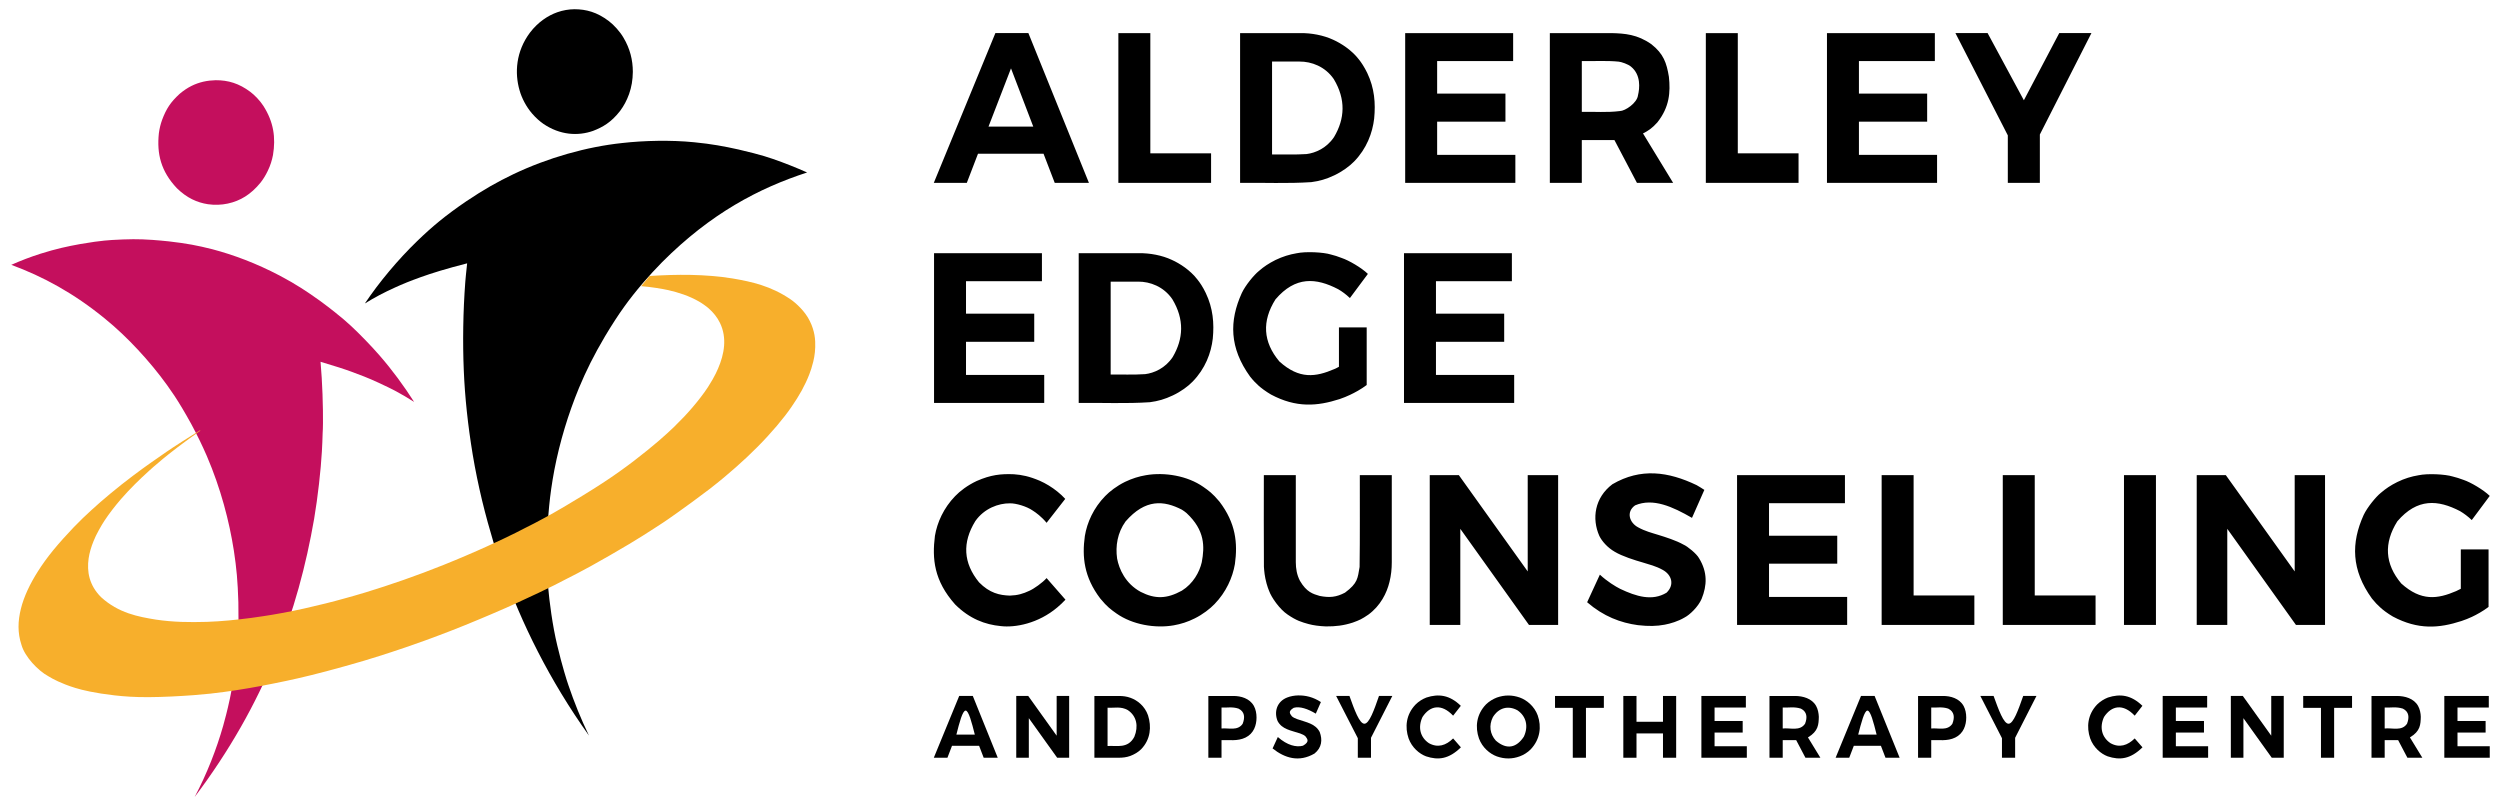
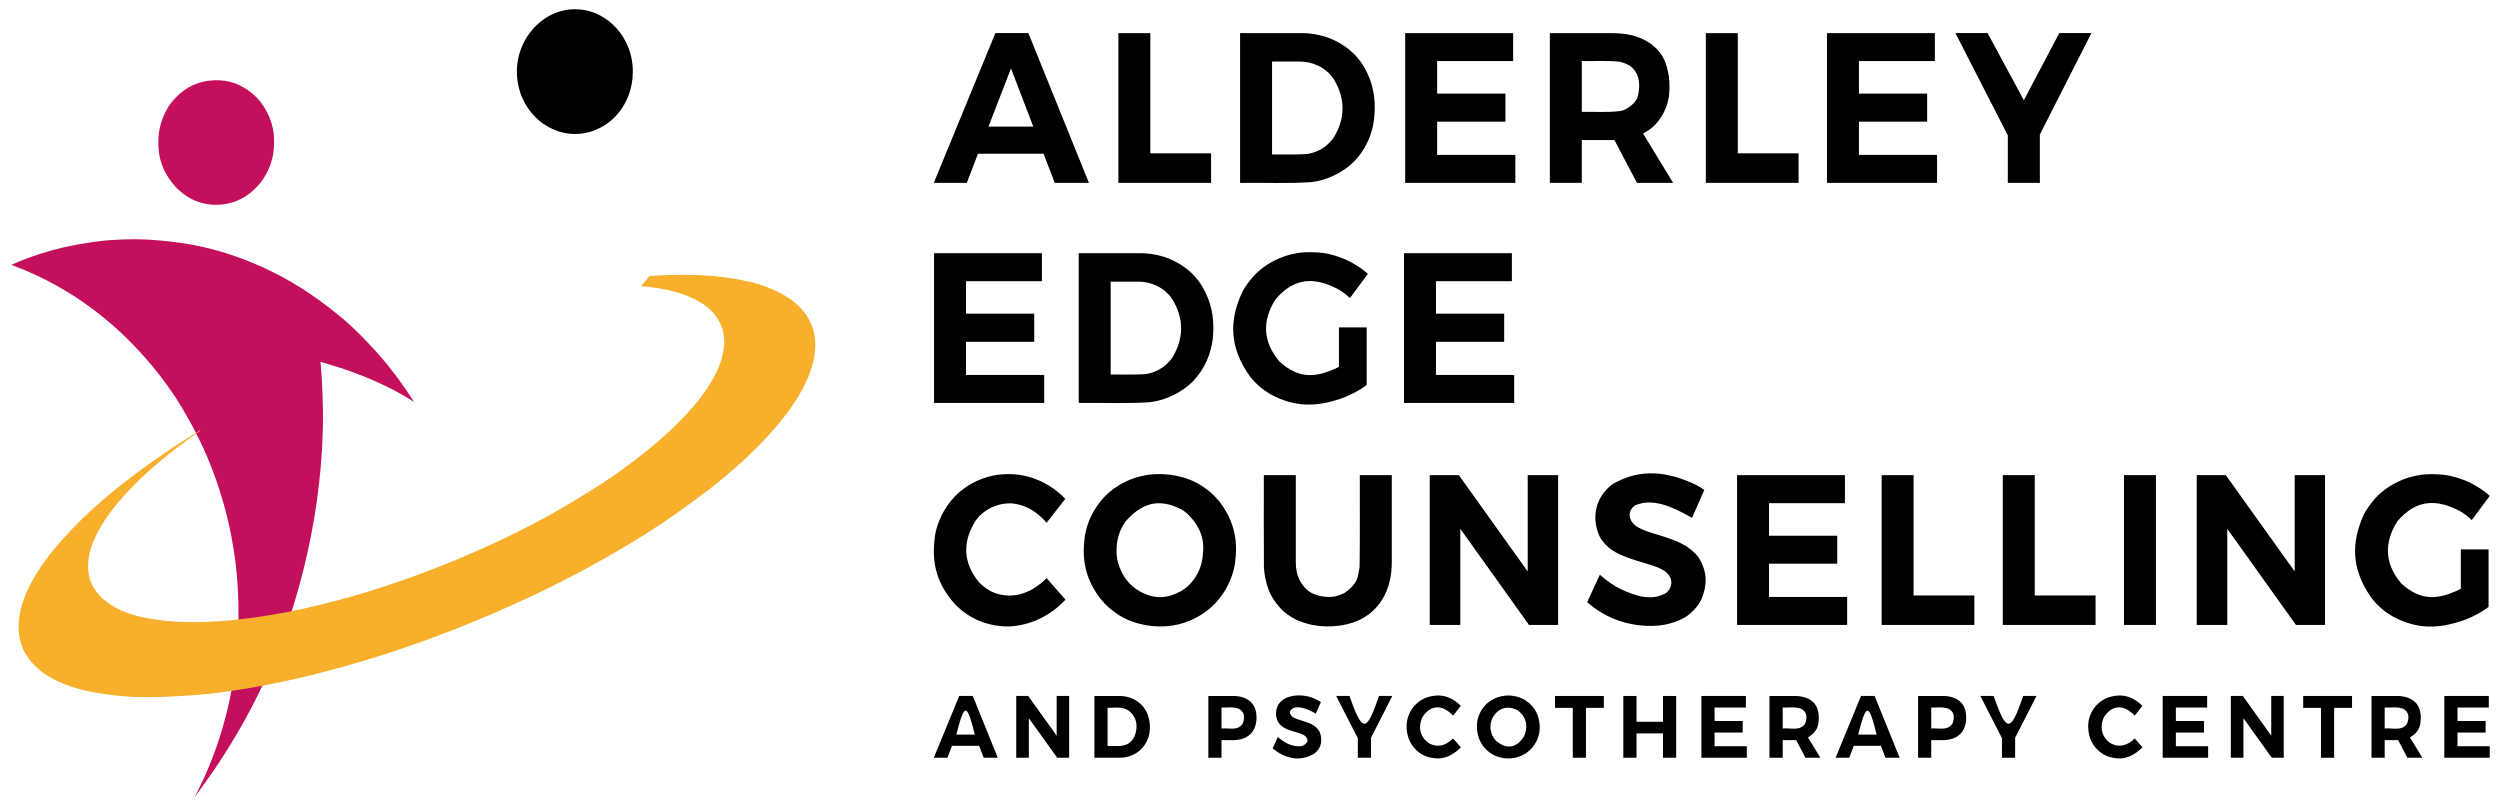
<svg xmlns="http://www.w3.org/2000/svg" clip-rule="evenodd" fill-rule="evenodd" stroke-linejoin="round" stroke-miterlimit="2" version="1.1" viewBox="0 0 879 284" xml:space="preserve">
  <g transform="matrix(1.066 0 0 .906 -12.415 -46.106)">
    <rect x="11.649" y="50.88" width="824.67" height="312.67" fill="none" />
    <g transform="matrix(1.994 0 0 2.285 -411.95 -350.3)">
      <g transform="matrix(1.224 0 0 1.328 180.13 45.972)">
        <path d="m159.33 194.5h1.9l-3.37-7.9h-1.84l-3.43 7.9h1.84l0.62-1.53h3.66l0.62 1.53zm-3.69-2.96c0.41-1.54 0.83-3.07 1.25-3.07 0.41 0 0.83 1.53 1.24 3.07h-2.49" />
      </g>
      <g transform="matrix(1.224 0 0 1.328 180.13 45.972)">
        <path d="m163.73 186.6v7.9h1.7v-5.06l3.83 5.06h1.62v-7.9h-1.69v5.08l-3.84-5.08h-1.62" />
      </g>
      <g transform="matrix(1.224 0 0 1.328 180.13 45.972)">
        <path d="m174.29 186.6v7.9h3.28c0.52 0 1.05-0.05 1.57-0.23 0.53-0.19 1.05-0.47 1.47-0.86 1.29-1.27 1.41-2.89 0.93-4.33-0.45-1.21-1.45-1.93-2.36-2.24-0.51-0.18-1.03-0.24-1.54-0.24h-3.35zm1.78 6.4v-4.9c0.85 0.06 1.79-0.21 2.74 0.31 1.2 0.76 1.46 2.07 0.88 3.41-0.87 1.56-2.36 1.1-3.62 1.18" />
      </g>
      <g transform="matrix(1.224 0 0 1.328 180.13 45.959)">
        <path d="m189.69 186.61v7.9h1.78v-2.25c0.96-0.05 2.16 0.17 3.24-0.33 1.13-0.52 1.49-1.59 1.49-2.56 0-0.54-0.11-1.06-0.36-1.49-0.57-0.96-1.75-1.28-2.8-1.27h-3.35zm1.78 4.16v-2.68c0.74 0.04 1.45-0.13 2.3 0.14 0.84 0.4 0.89 1.12 0.56 1.93-0.67 0.95-1.88 0.52-2.86 0.61" />
      </g>
      <g transform="matrix(1.224 0 0 1.328 180.13 46.676)">
        <path d="m204.9 186.85c-1.05-0.65-2.08-0.87-3.1-0.85-0.45 0.01-1 0.09-1.47 0.27-1.41 0.53-1.78 1.87-1.28 3.01 0.6 1.06 1.78 1.19 3.03 1.58 0.33 0.11 0.58 0.23 0.74 0.38 0.22 0.3 0.63 0.67-0.34 1.19-0.91 0.23-2.12-0.04-3.4-1.11l-0.71 1.46c1.65 1.24 3.57 1.81 5.67 0.65 0.99-0.76 1.09-1.75 0.7-2.75-0.59-1.08-1.78-1.23-3.02-1.64-0.33-0.11-0.58-0.23-0.74-0.37-0.2-0.28-0.62-0.61 0.26-1.09 0.84-0.21 1.88 0.14 2.97 0.75l0.69-1.48" />
      </g>
      <g transform="matrix(1.224 0 0 1.328 180.13 45.972)">
        <path d="m214.55 186.6h-1.8c-0.65 1.78-1.31 3.55-1.97 3.55-0.67 0-1.35-1.77-2.02-3.55h-1.8l2.93 5.4v2.5h1.78v-2.55l2.88-5.35" />
      </g>
      <g transform="matrix(1.224 0 0 1.328 180.13 46.012)">
        <path d="m223.81 187.83c-1.51-1.39-3-1.57-4.65-1.06-0.52 0.19-1.04 0.49-1.46 0.89-1.31 1.29-1.46 2.9-0.95 4.33 0.45 1.19 1.46 1.98 2.36 2.3 1.65 0.52 3.08 0.36 4.71-1.15l-1.05-1.14c-0.96 0.9-2.07 1.24-3.27 0.61-1.2-0.76-1.51-2.05-0.87-3.35 1.02-1.47 2.56-1.75 4.14-0.17l1.04-1.26" />
      </g>
      <g transform="matrix(1.224 0 0 1.328 180.13 46.012)">
        <path d="m228.68 186.77c-0.52 0.19-1.05 0.49-1.47 0.88-1.31 1.29-1.48 2.91-0.95 4.35 0.46 1.19 1.49 1.98 2.42 2.3 1.05 0.35 2.07 0.35 3.1-0.01 0.52-0.18 1.05-0.49 1.47-0.89 1.3-1.3 1.48-2.91 0.95-4.35-0.46-1.18-1.49-1.96-2.42-2.28-1.05-0.35-2.07-0.34-3.1 0zm2.78 1.63c1.2 0.77 1.51 2.06 0.87 3.37-0.96 1.39-2.28 1.75-3.79 0.51-0.8-0.84-0.96-1.95-0.4-3 0.77-1.19 2.04-1.54 3.32-0.88" />
      </g>
      <g transform="matrix(1.224 0 0 1.328 180.13 45.972)">
        <path d="m236.54 186.6v1.52h2.4v6.38h1.78v-6.38h2.42v-1.52h-6.6" />
      </g>
      <g transform="matrix(1.224 0 0 1.328 180.13 45.972)">
        <path d="m245.77 186.6v7.9h1.78v-3.11h3.58v3.11h1.78v-7.9h-1.78v3.3h-3.58v-3.3h-1.78" />
      </g>
      <g transform="matrix(1.224 0 0 1.328 180.13 45.972)">
        <path d="m256.32 186.6v7.9h6.14v-1.47h-4.36v-1.75h3.8v-1.48h-3.8v-1.72h4.23v-1.48h-6.01" />
      </g>
      <g transform="matrix(1.224 0 0 1.328 180.13 45.972)">
        <path d="m272.4 194.5-1.68-2.6c1.42-0.8 1.44-1.66 1.47-2.63-0.02-0.45-0.12-0.98-0.37-1.4-0.57-0.96-1.79-1.27-2.86-1.27h-3.44v7.9h1.79v-2.25h1.82l1.25 2.25h2.02zm-5.09-6.42c0.8 0.04 1.54-0.14 2.46 0.14 0.83 0.4 0.89 1.12 0.56 1.93-0.71 0.99-1.99 0.5-3.02 0.61v-2.68" />
      </g>
      <g transform="matrix(1.224 0 0 1.328 180.13 45.972)">
        <path d="m281.2 194.5h1.91l-3.38-7.9h-1.84l-3.43 7.9h1.84l0.62-1.53h3.66l0.62 1.53zm-3.69-2.96c0.42-1.54 0.84-3.07 1.25-3.07 0.42 0 0.83 1.53 1.24 3.07h-2.49" />
      </g>
      <g transform="matrix(1.224 0 0 1.328 180.13 45.959)">
        <path d="m285.6 186.61v7.9h1.78v-2.25c0.96-0.05 2.16 0.17 3.24-0.33 1.13-0.52 1.49-1.59 1.49-2.56 0-0.54-0.11-1.06-0.36-1.49-0.57-0.96-1.75-1.28-2.8-1.27h-3.35zm1.78 4.16v-2.68c0.74 0.04 1.45-0.13 2.3 0.14 0.84 0.4 0.89 1.12 0.56 1.93-0.67 0.95-1.88 0.52-2.86 0.61" />
      </g>
      <g transform="matrix(1.224 0 0 1.328 180.13 45.972)">
        <path d="m301.6 186.6h-1.79c-0.66 1.78-1.32 3.55-1.98 3.55-0.67 0-1.34-1.77-2.02-3.55h-1.79l2.92 5.4v2.5h1.78v-2.55l2.88-5.35" />
      </g>
      <g transform="matrix(1.224 0 0 1.328 180.13 46.012)">
        <path d="m315.92 187.83c-1.52-1.39-3-1.57-4.66-1.06-0.51 0.19-1.03 0.49-1.46 0.89-1.3 1.29-1.45 2.9-0.94 4.33 0.45 1.19 1.46 1.98 2.36 2.3 1.65 0.52 3.08 0.36 4.71-1.15l-1.05-1.14c-0.96 0.9-2.07 1.24-3.27 0.61-1.2-0.76-1.51-2.05-0.88-3.35 1.02-1.47 2.57-1.75 4.15-0.17l1.04-1.26" />
      </g>
      <g transform="matrix(1.224 0 0 1.328 180.13 45.972)">
        <path d="m318.66 186.6v7.9h6.14v-1.47h-4.36v-1.75h3.8v-1.48h-3.8v-1.72h4.23v-1.48h-6.01" />
      </g>
      <g transform="matrix(1.224 0 0 1.328 180.13 45.972)">
        <path d="m327.87 186.6v7.9h1.7v-5.06l3.83 5.06h1.62v-7.9h-1.69v5.08l-3.84-5.08h-1.62" />
      </g>
      <g transform="matrix(1.224 0 0 1.328 180.13 45.972)">
        <path d="m337.65 186.6v1.52h2.4v6.38h1.78v-6.38h2.42v-1.52h-6.6" />
      </g>
      <g transform="matrix(1.224 0 0 1.328 180.13 45.972)">
        <path d="m353.75 194.5-1.68-2.6c1.43-0.8 1.44-1.66 1.47-2.63-0.01-0.45-0.12-0.98-0.37-1.4-0.57-0.96-1.78-1.27-2.86-1.27h-3.43v7.9h1.78v-2.25h1.82l1.25 2.25h2.02zm-5.09-6.42c0.8 0.04 1.54-0.14 2.46 0.14 0.84 0.4 0.89 1.12 0.56 1.93-0.71 0.99-1.99 0.5-3.02 0.61v-2.68" />
      </g>
      <g transform="matrix(1.224 0 0 1.328 180.13 45.972)">
        <path d="m356.72 186.6v7.9h6.14v-1.47h-4.36v-1.75h3.8v-1.48h-3.8v-1.72h4.23v-1.48h-6.01" />
      </g>
      <g transform="matrix(1.224 0 0 1.328 180.13 -164.19)">
        <path d="m173.55 279.23-8.18-19.15h-4.46l-8.32 19.15h4.46l1.51-3.72h8.86l1.51 3.72h4.62zm-13.57-7.19h6.05l-3.01-7.45-3.04 7.45zm17.55 7.19h12.53v-3.77h-8.21v-15.38h-4.32v19.15zm16.45 0c3.21-0.03 6.41 0.11 9.63-0.09 1.11-0.14 2.01-0.38 3.1-0.87s2.05-1.16 2.67-1.76c1.7-1.64 2.5-3.67 2.72-5.51 0.2-1.94 0.05-3.87-0.94-5.83-0.4-0.77-0.79-1.33-1.15-1.75-0.95-1.16-2.35-2.02-3.45-2.49-1.32-0.58-2.95-0.87-4.45-0.85h-8.13v19.15zm4.32-3.63c1.55-0.02 3.1 0.05 4.66-0.05 1.2-0.14 2.71-0.75 3.72-2.18 1.46-2.33 1.61-4.81-0.04-7.41-1.17-1.61-3.02-2.25-4.62-2.24h-3.72v11.88zm17.99 3.63h14.89v-3.58h-10.57v-4.24h9.23v-3.59h-9.23v-4.16h10.27v-3.58h-14.59v19.15zm32.14-6.32c0.64-0.3 1.2-0.63 1.93-1.4 1.66-1.98 1.79-3.87 1.57-5.84-0.31-1.78-0.72-2.94-2.37-4.17-1.89-1.26-3.6-1.38-5.4-1.42h-8.32v19.15h4.32v-5.47h4.41l3.04 5.47h4.89l-4.07-6.32zm-8.27-9.25v6.49c1.72-0.03 3.42 0.11 5.15-0.1 0.71-0.01 2.32-1.03 2.44-2.01 0.24-0.92 0.41-2.62-0.93-3.66-0.37-0.32-1.35-0.63-1.68-0.65-1.58-0.15-3.32-0.05-4.98-0.07zm16.76 15.57h12.53v-3.77h-8.21v-15.38h-4.32v19.15zm16.37 0h14.88v-3.58h-10.56v-4.24h9.22v-3.59h-9.22v-4.16h10.26v-3.58h-14.58v19.15zm31.39-19.15-4.78 8.59-4.9-8.59h-4.35l7.08 13.08v6.07h4.33v-6.18l6.97-12.97h-4.35" />
      </g>
      <g transform="matrix(1.224 0 0 1.328 180.13 -88.991)">
        <path d="m152.62 250.75h14.89v-3.58h-10.57v-4.24h9.22v-3.59h-9.22v-4.16h10.26v-3.58h-14.58v19.15zm19.55 0c3.21-0.03 6.41 0.11 9.62-0.09 1.11-0.14 2.01-0.38 3.1-0.87 1.1-0.49 2.06-1.16 2.67-1.76 1.71-1.65 2.51-3.67 2.73-5.51 0.2-1.94 0.04-3.87-0.95-5.83-0.39-0.77-0.79-1.33-1.15-1.75-0.95-1.16-2.34-2.02-3.45-2.49-1.31-0.58-2.94-0.87-4.45-0.85h-8.12v19.15zm4.32-3.63c1.55-0.02 3.1 0.05 4.66-0.05 1.2-0.14 2.71-0.75 3.72-2.18 1.45-2.33 1.61-4.81-0.05-7.41-1.17-1.61-3.01-2.25-4.61-2.24h-3.72v11.88zm30.23-0.7c-2.53 1.03-4.74 1.33-7.43-0.97-2.22-2.5-2.38-5.16-0.53-7.94 2.7-2.99 5.49-2.77 8.48-1.3 0.53 0.29 1.06 0.66 1.58 1.13l2.43-3.09c-0.87-0.8-2.58-1.73-3.52-2.03-0.67-0.24-0.9-0.31-1.48-0.45-1.03-0.3-3.4-0.41-4.63-0.16-0.95 0.15-1.88 0.42-2.85 0.86-0.92 0.44-1.59 0.86-2.25 1.41-0.66 0.5-1.82 1.83-2.31 2.82-1.71 3.56-1.68 7.01 1.12 10.68 0.39 0.47 0.79 0.86 1.11 1.13 0.33 0.29 0.99 0.77 1.72 1.17 3.41 1.72 6.25 1.5 9.27 0.58 0.6-0.2 0.89-0.31 1.41-0.54 0.61-0.27 1.5-0.72 2.25-1.26v-7.37h-3.75v5.04c-0.2 0.11-0.41 0.2-0.62 0.29zm9.41 4.33h14.89v-3.58h-10.57v-4.24h9.22v-3.59h-9.22v-4.16h10.26v-3.58h-14.58v19.15" />
      </g>
      <g transform="matrix(1.224 0 0 1.328 180.13 -14.513)">
        <path d="m169.31 206.02c-0.77-0.59-1.58-1.05-2.41-1.4-1.42-0.57-2.43-0.76-3.49-0.83-1.77-0.07-3.11 0.07-5.02 0.86-1.28 0.57-2.27 1.3-2.92 1.94-1.55 1.51-2.43 3.37-2.73 5.08-0.39 2.92-0.14 5.72 2.73 8.77 1.96 1.85 4.06 2.58 6.17 2.77 1.93 0.22 5.06-0.32 7.65-2.4 0.39-0.31 0.75-0.63 1.09-0.98l-2.55-2.76c-0.56 0.6-1.71 1.37-2.34 1.63-0.83 0.37-1.57 0.58-2.62 0.61-1.39-0.04-2.74-0.32-4.17-1.7-2.13-2.47-2.29-5.08-0.5-7.83 1.2-1.62 3.14-2.29 4.68-2.27 0.79-0.02 2.25 0.38 3.07 0.92 0.44 0.26 1.19 0.78 1.88 1.57l2.52-3.06c-0.32-0.33-0.67-0.64-1.04-0.92zm9.11-1.25c-1.09 0.51-2.06 1.21-2.67 1.81-1.57 1.52-2.45 3.38-2.75 5.11-0.39 2.66-0.12 5.25 2.09 8 0.94 1.08 1.46 1.42 2.19 1.91 2.14 1.43 5.23 1.93 7.74 1.51 0.95-0.16 1.88-0.43 2.84-0.89 1.09-0.51 2.06-1.23 2.67-1.83 1.56-1.52 2.44-3.39 2.75-5.12 0.39-2.66 0.13-5.23-2.09-7.98-0.94-1.07-1.47-1.41-2.19-1.89-2.14-1.42-5.23-1.9-7.74-1.49-0.95 0.15-1.87 0.42-2.84 0.86zm7.69 3.55c-2.42-1.18-4.92-1.42-7.61 1.51-1.09 1.44-1.38 3.13-1.14 4.74 0.27 1.35 1.11 3.19 3.18 4.26 1.96 0.95 3.55 0.9 5.57-0.15 1.53-0.9 2.38-2.37 2.69-3.63 0.4-2.02 0.44-4.09-2.06-6.3-0.2-0.16-0.41-0.3-0.63-0.43zm11.08-4.42c0 3.91-0.02 7.81 0.01 11.71 0.04 0.59 0.09 1.21 0.36 2.16 0.17 0.55 0.19 0.58 0.34 0.94 0.32 0.85 1.44 2.36 2.51 3.03 1.22 0.79 1.89 0.96 2.83 1.21 0.62 0.16 1.45 0.27 2.34 0.3 1.32 0.01 2.39-0.11 3.63-0.49 0.93-0.32 1.21-0.44 2.11-1.02 1.64-1.14 2.49-2.76 2.85-4.18 0.22-0.83 0.31-1.67 0.31-2.52v-11.14h-4.32c-0.01 3.92 0.03 7.83-0.03 11.75-0.27 1.44-0.22 2.05-1.97 3.28-1.18 0.59-2.09 0.67-3.43 0.42-0.89-0.25-1.76-0.47-2.66-1.93-0.43-0.79-0.55-1.55-0.56-2.38v-11.14h-4.32zm22.42 19.16h4.13v-12.29l9.28 12.29h3.94v-19.16h-4.11v12.32l-9.31-12.32h-3.93v19.16zm36.06-17.88c-3.82-1.73-7.55-2.23-11.38-0.11-2.4 1.72-2.8 4.39-1.76 6.61 0.34 0.66 1.09 1.49 2.09 2.03 1 0.57 2.72 1.08 3.76 1.36 0.88 0.26 1.79 0.46 2.73 0.96 1.19 0.62 1.62 1.89 0.5 2.91-1.94 1.11-4.1 0.48-6.26-0.49-0.65-0.31-1.75-0.94-2.75-1.82l-1.72 3.53c2.21 1.81 4.52 2.63 6.86 2.93 1.48 0.16 2.55 0.13 3.62-0.06 0.78-0.14 1.8-0.42 2.69-0.92 0.67-0.32 1.83-1.35 2.3-2.38 0.74-1.72 0.81-3.41-0.34-5.19-0.33-0.58-1.58-1.54-2.11-1.75-0.99-0.53-2.43-0.96-3.39-1.24-0.88-0.26-1.79-0.47-2.74-0.97-1.17-0.58-1.66-1.97-0.41-2.81 2.42-0.98 5.07 0.17 7.69 1.6l1.67-3.58c-0.35-0.21-0.69-0.42-1.05-0.61zm5.47 17.88h14.88v-3.58h-10.56v-4.25h9.22v-3.58h-9.22v-4.16h10.26v-3.59h-14.58v19.16zm19.54 0h12.53v-3.77h-8.21v-15.39h-4.32v19.16zm16.37 0h12.54v-3.77h-8.22v-15.39h-4.32v19.16zm16.38 0h4.32v-19.16h-4.32v19.16zm9.83 0h4.13v-12.29l9.28 12.29h3.93v-19.16h-4.1v12.32l-9.31-12.32h-3.93v19.16zm35.07-4.33c-2.53 1.03-4.74 1.32-7.43-0.97-2.22-2.5-2.38-5.16-0.53-7.95 2.7-2.98 5.49-2.77 8.48-1.3 0.53 0.3 1.06 0.67 1.58 1.14l2.43-3.09c-0.87-0.8-2.58-1.74-3.52-2.04-0.67-0.23-0.9-0.3-1.48-0.44-1.03-0.3-3.4-0.41-4.63-0.16-0.95 0.15-1.88 0.41-2.85 0.86-0.92 0.43-1.59 0.86-2.25 1.4-0.66 0.5-1.82 1.84-2.31 2.82-1.71 3.57-1.68 7.02 1.12 10.69 0.39 0.46 0.79 0.86 1.11 1.12 0.33 0.3 0.98 0.77 1.72 1.18 3.41 1.72 6.25 1.5 9.27 0.57 0.6-0.2 0.89-0.3 1.41-0.53 0.61-0.27 1.5-0.73 2.25-1.27v-7.36h-3.75v5.04c-0.2 0.1-0.41 0.2-0.62 0.29" />
      </g>
    </g>
    <g transform="matrix(1.511 0 0 1.906 -241.93 -411.25)">
      <path d="m237.79 316.13c0.2 2.2 0.35 4.38 0.43 6.59 0.05 1.12 0.08 2.24 0.09 3.27 0.02 1.04 0.02 1.97 0.01 2.6-0.01 1.13-0.03 1.43-0.07 2.02-0.03 1.24-0.09 2.48-0.17 3.81-0.23 3.76-0.87 9.16-1.69 13.69-3.48 18.75-10.71 37.63-26.08 56.63 2.71-4.78 4.78-9.77 6.23-14.51 0.2-0.65 0.4-1.32 0.64-2.24 0.25-0.91 0.55-2.08 0.83-3.32s0.53-2.54 0.77-3.93c0.23-1.39 0.44-2.87 0.59-4.06 0.28-2.24 0.37-3.55 0.44-5.11 0.07-1.48 0.1-3.98 0.04-6.49-0.14-4.3-0.4-6.93-0.98-10.49-1-6-2.86-12.65-5.89-19.25-1.04-2.24-2.11-4.28-3.4-6.52-0.67-1.15-1.4-2.32-2.01-3.28-1.26-1.96-2.1-3.13-3.29-4.67-3.75-4.86-8.75-9.88-13.45-13.44-6.87-5.27-13.65-8.67-20.55-11.04 2.1-0.87 4.24-1.63 6.36-2.26 3.48-1.02 5.84-1.49 8.73-1.98 1.09-0.18 2.27-0.35 3.13-0.46 1.95-0.24 2.46-0.27 3.75-0.36 0.7-0.04 1.55-0.08 2.4-0.11 1.56-0.05 3-0.07 4.26-0.02 0.58 0.02 1.18 0.04 2.16 0.11s2.35 0.17 3.59 0.3c4 0.43 6.27 0.84 9.54 1.61 4.62 1.14 9.56 2.86 14.67 5.36 3.54 1.75 5.94 3.22 8.86 5.18 1.07 0.73 2.2 1.54 3.04 2.16 1.76 1.3 2.46 1.88 3.65 2.89 1.91 1.65 4.52 4.17 6.25 6.03 2.8 3 5.39 6.3 7.54 9.46-1.39-0.83-2.87-1.64-4.17-2.28-0.62-0.31-2.11-0.99-3.55-1.61-2.43-1.05-4.12-1.63-5.98-2.27-0.72-0.24-1.53-0.51-2.67-0.85-1.13-0.34-2.59-0.76-4.05-1.16" fill="#c40f5d" />
    </g>
    <g transform="matrix(1.511 0 0 1.906 -241.93 -702.15)">
      <path d="m214.89 411.42c2.76-0.01 5.12 0.66 7.57 2.37 0.95 0.66 2.1 1.78 2.83 2.83 2.27 3.29 2.75 6.49 2.12 10.04-0.23 1.08-0.55 2.09-1.15 3.24-0.51 0.98-0.97 1.65-1.53 2.33-1.1 1.27-2.23 2.2-3.39 2.88-2.25 1.33-5.18 1.96-8.13 1.56-2.36-0.34-4.6-1.27-6.78-3.26-3.48-3.44-4.41-6.99-3.93-11.2 0.15-1.03 0.37-1.83 0.7-2.7 0.91-2.26 1.84-3.61 3.83-5.31 1.74-1.37 3.4-2.09 5.18-2.48 0.89-0.19 1.85-0.28 2.68-0.3" fill="#c40f5d" />
    </g>
    <g transform="matrix(1.511 0 0 1.906 -241.93 -756.82)">
      <path d="m293.26 425.65c2.51 0.02 4.85 0.57 7.47 2.42 1.14 0.81 2.44 2.17 3.18 3.36 1.43 2.23 2.05 4.56 2.05 6.97-0.02 1.67-0.29 3.11-0.82 4.52-0.54 1.38-1.14 2.4-1.97 3.45-1.95 2.34-3.83 3.31-5.89 4.05-3.31 1.09-7.23 0.87-10.86-1.44-0.68-0.45-1.56-1.12-2.47-2.11-1.25-1.36-2.23-3.09-2.72-4.72-1.09-3.51-0.81-7.88 2.27-11.73 1.76-2.16 3.94-3.48 5.96-4.15 1.25-0.41 2.51-0.61 3.8-0.62" />
    </g>
    <g transform="matrix(1.511 0 0 1.906 -241.93 -473.57)">
-       <path d="m269.79 328.78c-2.11 0.5-4.2 1.04-5.91 1.52s-3.04 0.9-4.24 1.3-2.27 0.79-2.98 1.05c-1.37 0.52-1.74 0.69-2.59 1.04-2.35 0.99-4.45 2.01-6.6 3.26 3.08-4.31 7.29-8.99 11.43-12.72 1.59-1.44 3.29-2.86 4.83-4.03 1.62-1.24 3.67-2.66 5.85-4.04 3.84-2.4 6.83-3.98 10.3-5.53 7.56-3.36 16.04-5.59 23.78-6.35 4.73-0.5 10.65-0.63 15.72-0.15 3.82 0.35 6.49 0.82 9.64 1.47 1.17 0.25 2.4 0.53 3.33 0.76 1.96 0.48 2.81 0.73 4.17 1.16 2.43 0.78 5.13 1.78 7.48 2.76-10.52 3.2-20.99 8.3-31.64 18.25-1.49 1.41-2.83 2.77-4.2 4.26-1.47 1.6-2.92 3.3-4.11 4.86-1.27 1.64-2.73 3.75-4.16 5.98-2.47 3.91-4.1 6.98-5.68 10.5-2.35 5.31-4.2 10.99-5.38 16.71-0.56 2.79-0.89 5.02-1.13 7.3-0.12 1.17-0.24 2.47-0.33 3.9s-0.16 2.99-0.19 4.17c-0.06 2.42-0.03 3.39 0.03 5 0.04 0.83 0.09 1.75 0.24 3.29 0.29 3.11 0.96 8 2.01 12.06 0.51 2.04 1.1 4.03 1.52 5.38s0.67 2.06 0.93 2.77c1.26 3.45 2.7 6.8 4.47 10.22-8.58-11.23-14.74-22.83-18.99-34.09-0.58-1.52-1.14-3.06-1.88-5.36-0.74-2.29-1.66-5.35-2.46-8.43-0.79-3.08-1.48-6.19-2.04-9.31-1.08-6.11-1.71-11.73-1.95-17.13-0.26-5.71-0.16-12.06 0.33-18.09 0.03-0.33 0.06-0.7 0.13-1.33s0.16-1.52 0.27-2.41" />
-     </g>
+       </g>
    <g transform="matrix(1.511 0 0 1.906 -241 -436.41)">
      <path d="m344.61 322.47c0.34 0.99 0.49 1.79 0.54 2.74 0.07 1.56-0.1 2.86-0.42 4.09-0.28 1.07-0.58 1.91-0.85 2.55-0.93 2.26-2.22 4.4-3.9 6.66-1.69 2.31-4.42 5.34-7.49 8.21-1.5 1.41-2.99 2.71-4.63 4.06-1.64 1.36-3.45 2.78-5.77 4.46-2.33 1.67-5.19 3.6-7 4.8-1.82 1.21-2.6 1.7-3.15 2.04-0.99 0.61-1.36 0.83-1.93 1.17-0.79 0.48-1.58 0.95-2.46 1.47-0.88 0.51-1.86 1.08-3.06 1.75s-2.63 1.45-4.1 2.24-2.99 1.59-4.23 2.23c-2.33 1.19-3.84 1.92-5.55 2.72-0.79 0.39-1.58 0.76-2.48 1.19-0.9 0.42-1.92 0.89-3.35 1.52s-3.27 1.43-4.52 1.96c-1.26 0.54-1.93 0.82-2.7 1.14-0.78 0.31-1.65 0.67-3.17 1.28-1.52 0.6-3.69 1.46-5.79 2.25-2.11 0.8-4.16 1.53-5.61 2.04s-2.31 0.81-3.07 1.06c-1.67 0.57-2.76 0.92-4.17 1.37-0.77 0.24-1.63 0.52-3.11 0.97-1.47 0.45-3.55 1.08-6.1 1.79-2.56 0.7-5.58 1.49-8.09 2.11-4.88 1.2-7.88 1.81-11.41 2.47-3.5 0.67-7.29 1.29-10.99 1.75-1.89 0.24-3.8 0.45-6.65 0.65s-6.65 0.39-9.71 0.4c-3.06 0.02-5.38-0.14-7.47-0.36s-3.94-0.5-5.36-0.77-2.4-0.51-3.23-0.75-1.52-0.46-2.14-0.69c-0.63-0.23-1.2-0.46-1.6-0.63-0.97-0.42-1.42-0.66-2.14-1.06-2.29-1.16-5.13-3.98-5.85-6.36-0.89-2.49-0.8-4.88-0.13-7.39 0.64-2.42 1.98-5.08 3.75-7.66 0.87-1.28 1.92-2.66 3.29-4.23 1.38-1.57 3.08-3.32 4.51-4.71 1.43-1.38 2.59-2.41 3.84-3.47 2.4-2.06 5.78-4.69 9-6.95 1.56-1.1 2.94-2.02 3.91-2.66 1.77-1.17 2.42-1.59 3.45-2.24 0.45-0.29 0.9-0.57 1.42-0.89 0.53-0.32 1.12-0.69 2.12-1.28 1-0.6 2.4-1.42 3.81-2.24l0.07 0.09c-0.89 0.59-1.78 1.18-2.41 1.6-0.63 0.43-1.01 0.69-1.35 0.93-0.34 0.23-0.63 0.43-1.19 0.83-0.56 0.41-1.39 1-2 1.45-1.09 0.81-1.58 1.2-2.25 1.74-0.72 0.55-1.25 0.98-1.98 1.6-2.18 1.85-4.07 3.56-6.15 5.78-1.3 1.41-2.59 2.95-3.62 4.42-0.58 0.81-1.86 2.88-2.35 4.1-0.52 1.17-0.92 2.44-1.09 3.57-0.4 2.63 0.1 5.45 2.73 7.88 3.83 3.25 8.09 3.97 11.95 4.56 3.84 0.53 7.3 0.56 11.16 0.46 3.3-0.11 6.29-0.4 9.7-0.81 0.72-0.09 1.43-0.18 2.52-0.34 1.09-0.15 2.55-0.37 4.09-0.64 1.54-0.26 3.15-0.56 4.87-0.92 1.71-0.36 3.52-0.77 4.67-1.03 1.15-0.27 1.64-0.39 2.21-0.53 0.56-0.14 1.2-0.3 2.27-0.58 1.07-0.27 2.58-0.67 4.31-1.16 5.24-1.49 11.23-3.42 16.99-5.58 1.82-0.68 3.56-1.36 4.78-1.85s1.92-0.77 2.55-1.03c0.62-0.25 1.16-0.48 2.16-0.9 1.01-0.43 2.48-1.07 3.63-1.57 2.1-0.93 3.28-1.49 4.7-2.18 0.63-0.29 1.25-0.58 1.95-0.92 0.69-0.34 1.47-0.72 2.47-1.23 1.01-0.51 2.25-1.15 4.44-2.36s5.33-2.98 8-4.61c2.67-1.62 4.86-3.1 6.9-4.55 2.03-1.45 3.91-2.88 5.35-4.03 1.44-1.16 2.45-2.03 3.31-2.8 1.7-1.55 2.81-2.64 4.1-4.04 1.18-1.29 2.49-2.85 3.41-4.18 0.42-0.61 0.77-1.17 1.01-1.55 0.61-1.01 0.8-1.41 1.17-2.19 1.36-2.93 2-6.24 0.42-9.28-0.6-1.17-1.48-2.16-2.51-3-0.44-0.37-1.52-1.08-2.07-1.36-2.21-1.18-4.47-1.84-6.69-2.32-1.3-0.27-3.86-0.67-5.94-0.81 0.6-0.7 1.19-1.37 1.84-2.07 5.89-0.36 12.13-0.4 18.12 0.5 4.27 0.68 8.36 1.54 12.61 4.22 1.27 0.8 3.28 2.55 4.25 4.46 0.31 0.57 0.46 0.96 0.63 1.43" fill="#f7af2c" />
    </g>
  </g>
</svg>